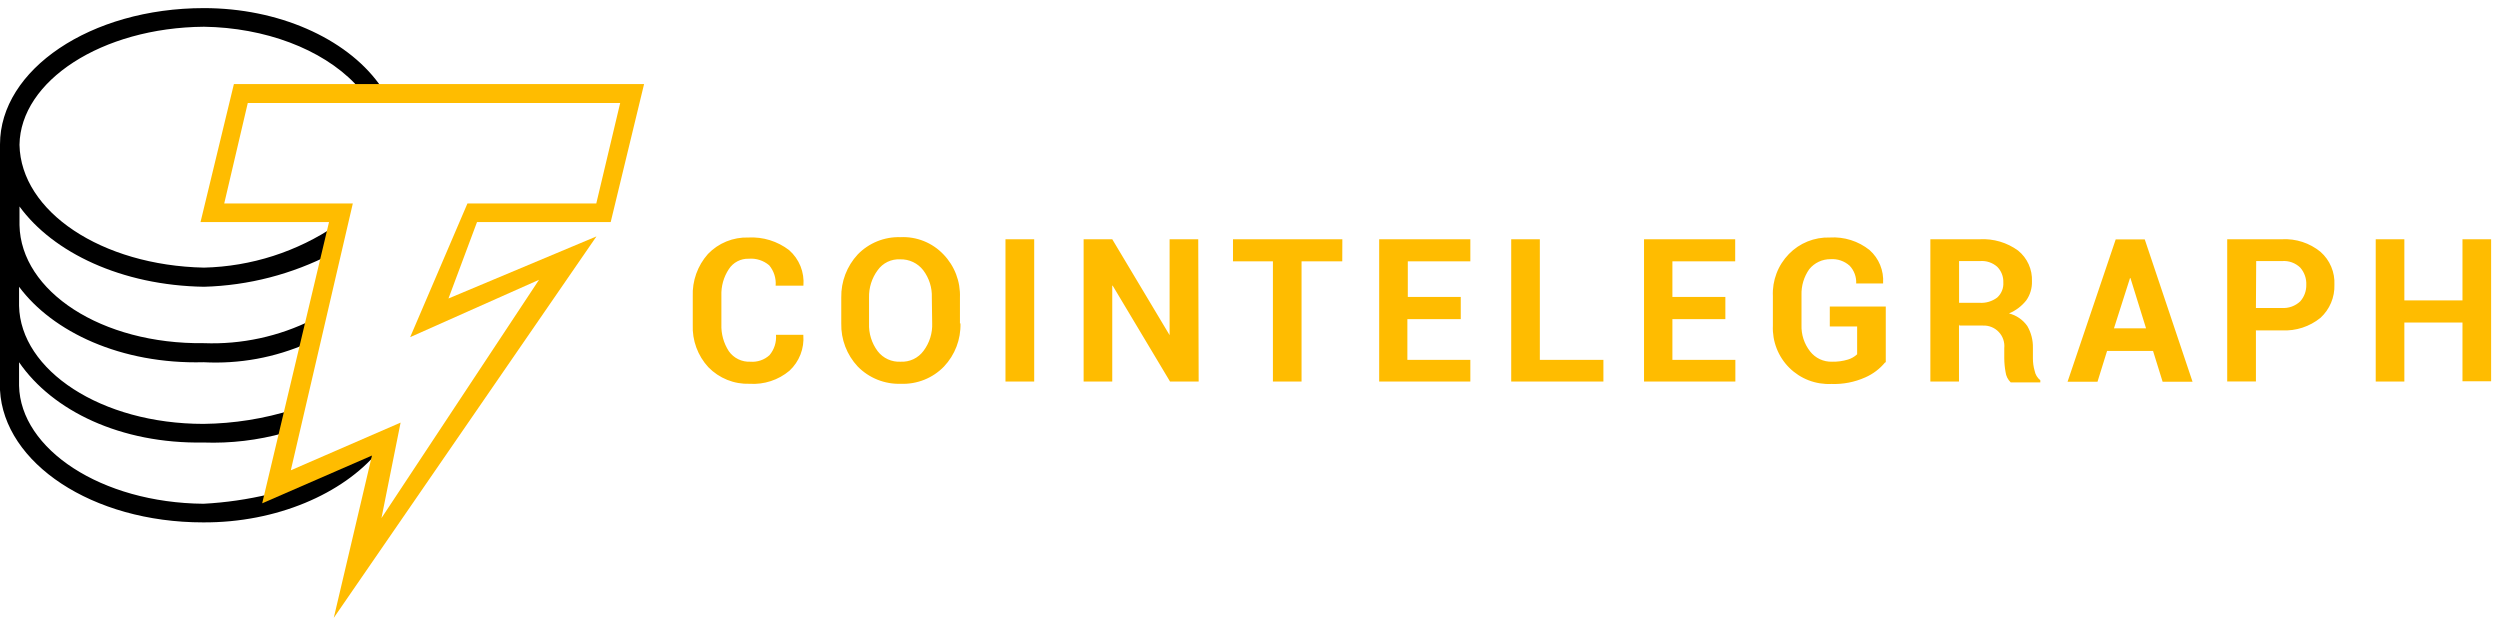
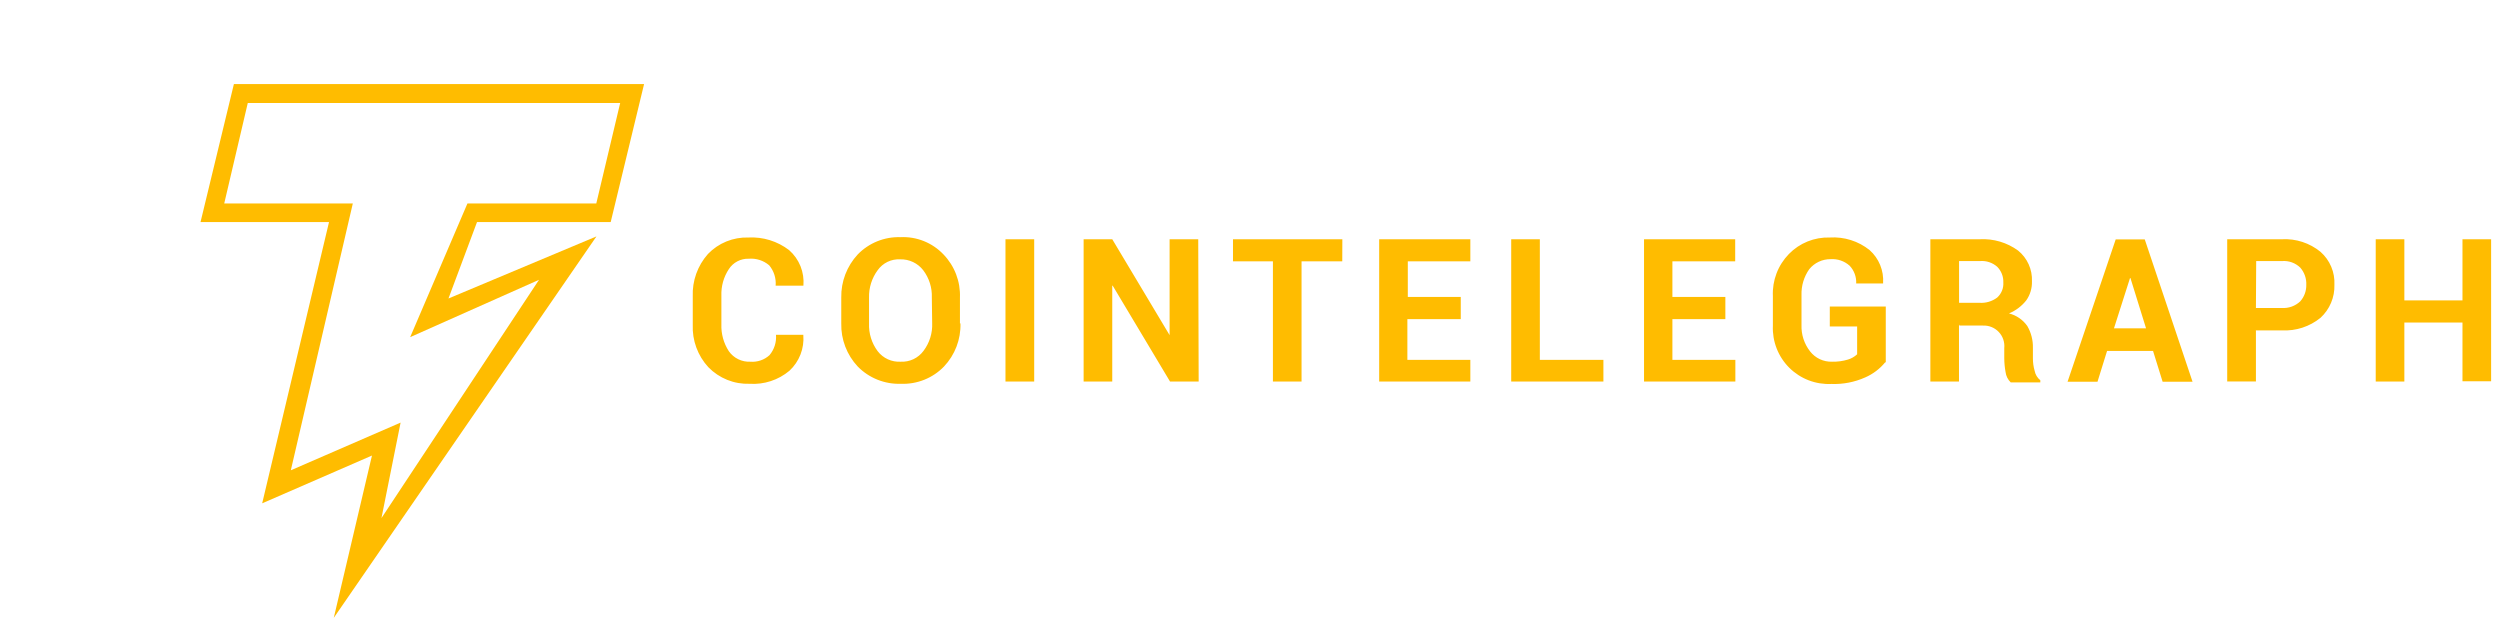
<svg xmlns="http://www.w3.org/2000/svg" width="221" height="55" viewBox="0 0 221 55" fill="none">
-   <path d="M33.416 39.927L23.825 44.113V43.686C21.911 44.145 19.958 44.428 17.992 44.532C8.943 44.456 1.807 39.699 1.685 34.095V32.021C4.643 36.321 10.674 39.241 17.992 39.119C20.387 39.204 22.781 38.921 25.09 38.281L25.921 36.207C23.355 37.015 20.683 37.441 17.992 37.472C8.943 37.472 1.807 32.738 1.685 27.035V25.35C4.643 29.338 10.704 32.212 17.992 32.021C21.152 32.191 24.307 31.613 27.202 30.336L27.622 28.263C24.65 29.749 21.351 30.462 18.031 30.336C8.981 30.451 1.845 25.762 1.723 19.899V18.252C4.681 22.316 10.742 25.236 18.031 25.35C21.964 25.242 25.822 24.243 29.314 22.43L29.733 19.899C26.276 22.253 22.212 23.558 18.031 23.658C8.981 23.467 1.845 18.71 1.723 12.801C1.807 7.16 8.981 2.44 18.031 2.364C23.405 2.44 28.43 4.323 31.38 7.396L31.693 7.891H33.805L33.492 7.396C30.541 3.363 24.595 0.717 18.031 0.717C7.982 0.717 0 6.168 0 12.763V34.484C0.343 40.926 8.135 46.179 17.954 46.179C24.442 46.217 30.313 43.648 33.416 39.927Z" fill="black" />
  <path d="M29.505 54.619L32.882 40.27L23.177 44.494L29.085 19.632H17.726L20.676 7.434H56.936L53.985 19.632H42.168L39.644 26.387L52.727 20.898L29.505 54.619ZM35.413 37.358L33.721 45.798L47.65 24.733L36.259 29.803L41.322 17.986H52.712L54.824 9.104H21.904L19.822 17.986H31.189L25.708 41.574L35.413 37.358Z" fill="#FFBC00" />
  <path d="M71.014 29.589V29.627C71.061 30.21 70.974 30.797 70.762 31.342C70.549 31.887 70.216 32.377 69.786 32.775C68.804 33.598 67.543 34.01 66.264 33.927C65.588 33.95 64.915 33.832 64.287 33.58C63.66 33.327 63.092 32.947 62.62 32.463C62.154 31.958 61.792 31.366 61.555 30.721C61.318 30.076 61.211 29.391 61.24 28.704V26.211C61.184 24.832 61.665 23.485 62.582 22.453C63.041 21.974 63.597 21.596 64.211 21.346C64.826 21.095 65.486 20.976 66.15 20.996C67.446 20.925 68.725 21.32 69.756 22.11C70.198 22.497 70.543 22.984 70.763 23.529C70.982 24.075 71.071 24.665 71.022 25.251H68.567C68.62 24.599 68.415 23.953 67.995 23.451C67.746 23.241 67.459 23.081 67.149 22.982C66.839 22.882 66.512 22.845 66.188 22.872C65.84 22.86 65.494 22.939 65.186 23.101C64.877 23.262 64.615 23.501 64.427 23.794C63.97 24.487 63.741 25.305 63.771 26.135V28.666C63.74 29.508 63.969 30.338 64.427 31.045C64.64 31.348 64.927 31.593 65.26 31.755C65.593 31.918 65.962 31.993 66.333 31.975C66.64 32 66.948 31.961 67.239 31.861C67.531 31.762 67.798 31.603 68.025 31.395C68.446 30.895 68.651 30.248 68.597 29.596H71.014V29.589ZM84.905 28.59C84.944 30.003 84.42 31.374 83.448 32.402C82.956 32.91 82.362 33.308 81.705 33.571C81.048 33.833 80.344 33.955 79.637 33.927C78.93 33.951 78.226 33.828 77.57 33.565C76.914 33.303 76.319 32.907 75.825 32.402C74.858 31.371 74.335 30.002 74.368 28.59V26.303C74.342 24.891 74.864 23.525 75.825 22.491C76.312 21.989 76.898 21.594 77.547 21.331C78.195 21.069 78.892 20.944 79.591 20.966C80.299 20.93 81.006 21.048 81.664 21.311C82.322 21.575 82.915 21.977 83.403 22.491C83.89 22.995 84.27 23.593 84.52 24.248C84.771 24.903 84.886 25.602 84.859 26.303V28.59H84.905ZM82.374 26.303C82.407 25.433 82.137 24.579 81.611 23.886C81.372 23.578 81.064 23.331 80.712 23.164C80.359 22.997 79.973 22.915 79.583 22.925C79.196 22.903 78.81 22.979 78.46 23.147C78.111 23.316 77.81 23.57 77.586 23.886C77.07 24.584 76.802 25.435 76.823 26.303V28.59C76.789 29.471 77.058 30.338 77.586 31.045C77.823 31.353 78.131 31.599 78.485 31.761C78.838 31.923 79.226 31.996 79.614 31.975C80.005 31.995 80.395 31.918 80.749 31.751C81.103 31.583 81.41 31.33 81.642 31.014C82.172 30.309 82.442 29.441 82.404 28.559L82.374 26.303ZM91.423 33.728H88.884V21.149H91.423V33.728ZM105.962 33.728H103.431L98.361 25.251H98.323V33.728H95.792V21.149H98.323L103.393 29.627V21.149H105.924L105.962 33.728ZM118.656 23.101H115.057V33.728H112.526V23.101H108.996V21.149H118.664L118.656 23.101ZM129.093 28.209H124.412V31.815H129.978V33.728H121.919V21.149H129.978V23.101H124.45V26.249H129.131V28.209H129.093ZM136.115 31.815H141.741V33.728H133.591V21.149H136.122V31.822L136.115 31.815ZM152.499 28.209H147.84V31.815H153.406V33.728H145.332V21.149H153.391V23.101H147.84V26.249H152.522V28.209H152.499ZM166.656 32.021C166.181 32.602 165.575 33.062 164.888 33.362C163.949 33.782 162.926 33.98 161.899 33.942C161.213 33.975 160.527 33.865 159.886 33.619C159.245 33.373 158.662 32.995 158.175 32.511C157.688 32.027 157.307 31.446 157.057 30.806C156.807 30.167 156.693 29.482 156.722 28.796V26.173C156.691 25.489 156.801 24.806 157.045 24.166C157.289 23.526 157.662 22.943 158.14 22.453C158.608 21.973 159.169 21.596 159.79 21.345C160.411 21.095 161.077 20.976 161.747 20.996C163.021 20.914 164.28 21.311 165.276 22.11C165.683 22.473 166.001 22.924 166.207 23.428C166.413 23.933 166.502 24.478 166.466 25.022V25.06H164.087C164.102 24.773 164.058 24.485 163.958 24.215C163.859 23.945 163.705 23.698 163.508 23.489C163.28 23.285 163.013 23.128 162.724 23.029C162.435 22.929 162.128 22.889 161.823 22.91C161.463 22.907 161.106 22.985 160.78 23.138C160.454 23.291 160.167 23.515 159.94 23.794C159.468 24.462 159.227 25.265 159.253 26.082V28.727C159.222 29.573 159.492 30.403 160.016 31.068C160.244 31.359 160.537 31.593 160.872 31.751C161.207 31.909 161.575 31.985 161.945 31.975C162.425 31.987 162.903 31.923 163.363 31.784C163.664 31.693 163.941 31.534 164.171 31.319V28.857H161.754V27.096H166.702V32.044L166.656 32.021ZM173.175 28.681V33.728H170.644V21.149H175.02C176.227 21.085 177.419 21.438 178.397 22.148C178.8 22.474 179.121 22.89 179.334 23.363C179.547 23.835 179.646 24.351 179.625 24.869C179.643 25.471 179.467 26.062 179.121 26.554C178.719 27.061 178.194 27.457 177.597 27.706C178.251 27.872 178.824 28.267 179.213 28.819C179.551 29.401 179.723 30.066 179.709 30.74V31.662C179.706 32.039 179.757 32.413 179.861 32.775C179.922 33.106 180.101 33.404 180.364 33.614V33.805H177.749C177.496 33.561 177.334 33.238 177.292 32.89C177.218 32.485 177.18 32.074 177.177 31.662V30.778C177.204 30.518 177.174 30.256 177.09 30.009C177.006 29.761 176.87 29.535 176.69 29.346C176.511 29.156 176.292 29.007 176.05 28.91C175.808 28.812 175.547 28.768 175.287 28.78H173.213L173.175 28.681ZM173.175 26.768H174.982C175.544 26.808 176.102 26.643 176.552 26.303C176.738 26.135 176.884 25.927 176.977 25.694C177.071 25.462 177.111 25.211 177.094 24.961C177.103 24.706 177.059 24.452 176.966 24.215C176.873 23.977 176.732 23.762 176.552 23.581C176.345 23.399 176.103 23.26 175.841 23.174C175.579 23.087 175.302 23.055 175.027 23.078H173.182V26.791L173.175 26.768ZM190.329 31.022H186.265L185.419 33.744H182.773L187.028 21.164H189.597L193.82 33.744H191.175L190.329 31.022ZM186.875 29.024H189.711L188.331 24.58H188.293L186.875 29.024ZM199.424 29.146V33.721H196.885V21.149H201.726C202.961 21.083 204.176 21.48 205.134 22.262C205.544 22.624 205.868 23.074 206.08 23.578C206.293 24.082 206.389 24.628 206.362 25.174C206.379 25.721 206.278 26.264 206.066 26.768C205.854 27.272 205.536 27.724 205.134 28.094C204.175 28.873 202.961 29.27 201.726 29.207H199.439L199.424 29.146ZM199.424 27.225H201.711C202.009 27.245 202.308 27.204 202.589 27.103C202.869 27.002 203.126 26.843 203.343 26.638C203.698 26.237 203.888 25.717 203.876 25.182C203.902 24.624 203.711 24.078 203.343 23.657C203.131 23.452 202.878 23.294 202.601 23.194C202.324 23.094 202.028 23.054 201.734 23.078H199.447L199.424 27.225ZM220.215 33.706H217.683V28.514H212.545V33.728H210.014V21.149H212.545V26.554H217.683V21.149H220.215V33.706Z" fill="#FFBC00" />
</svg>